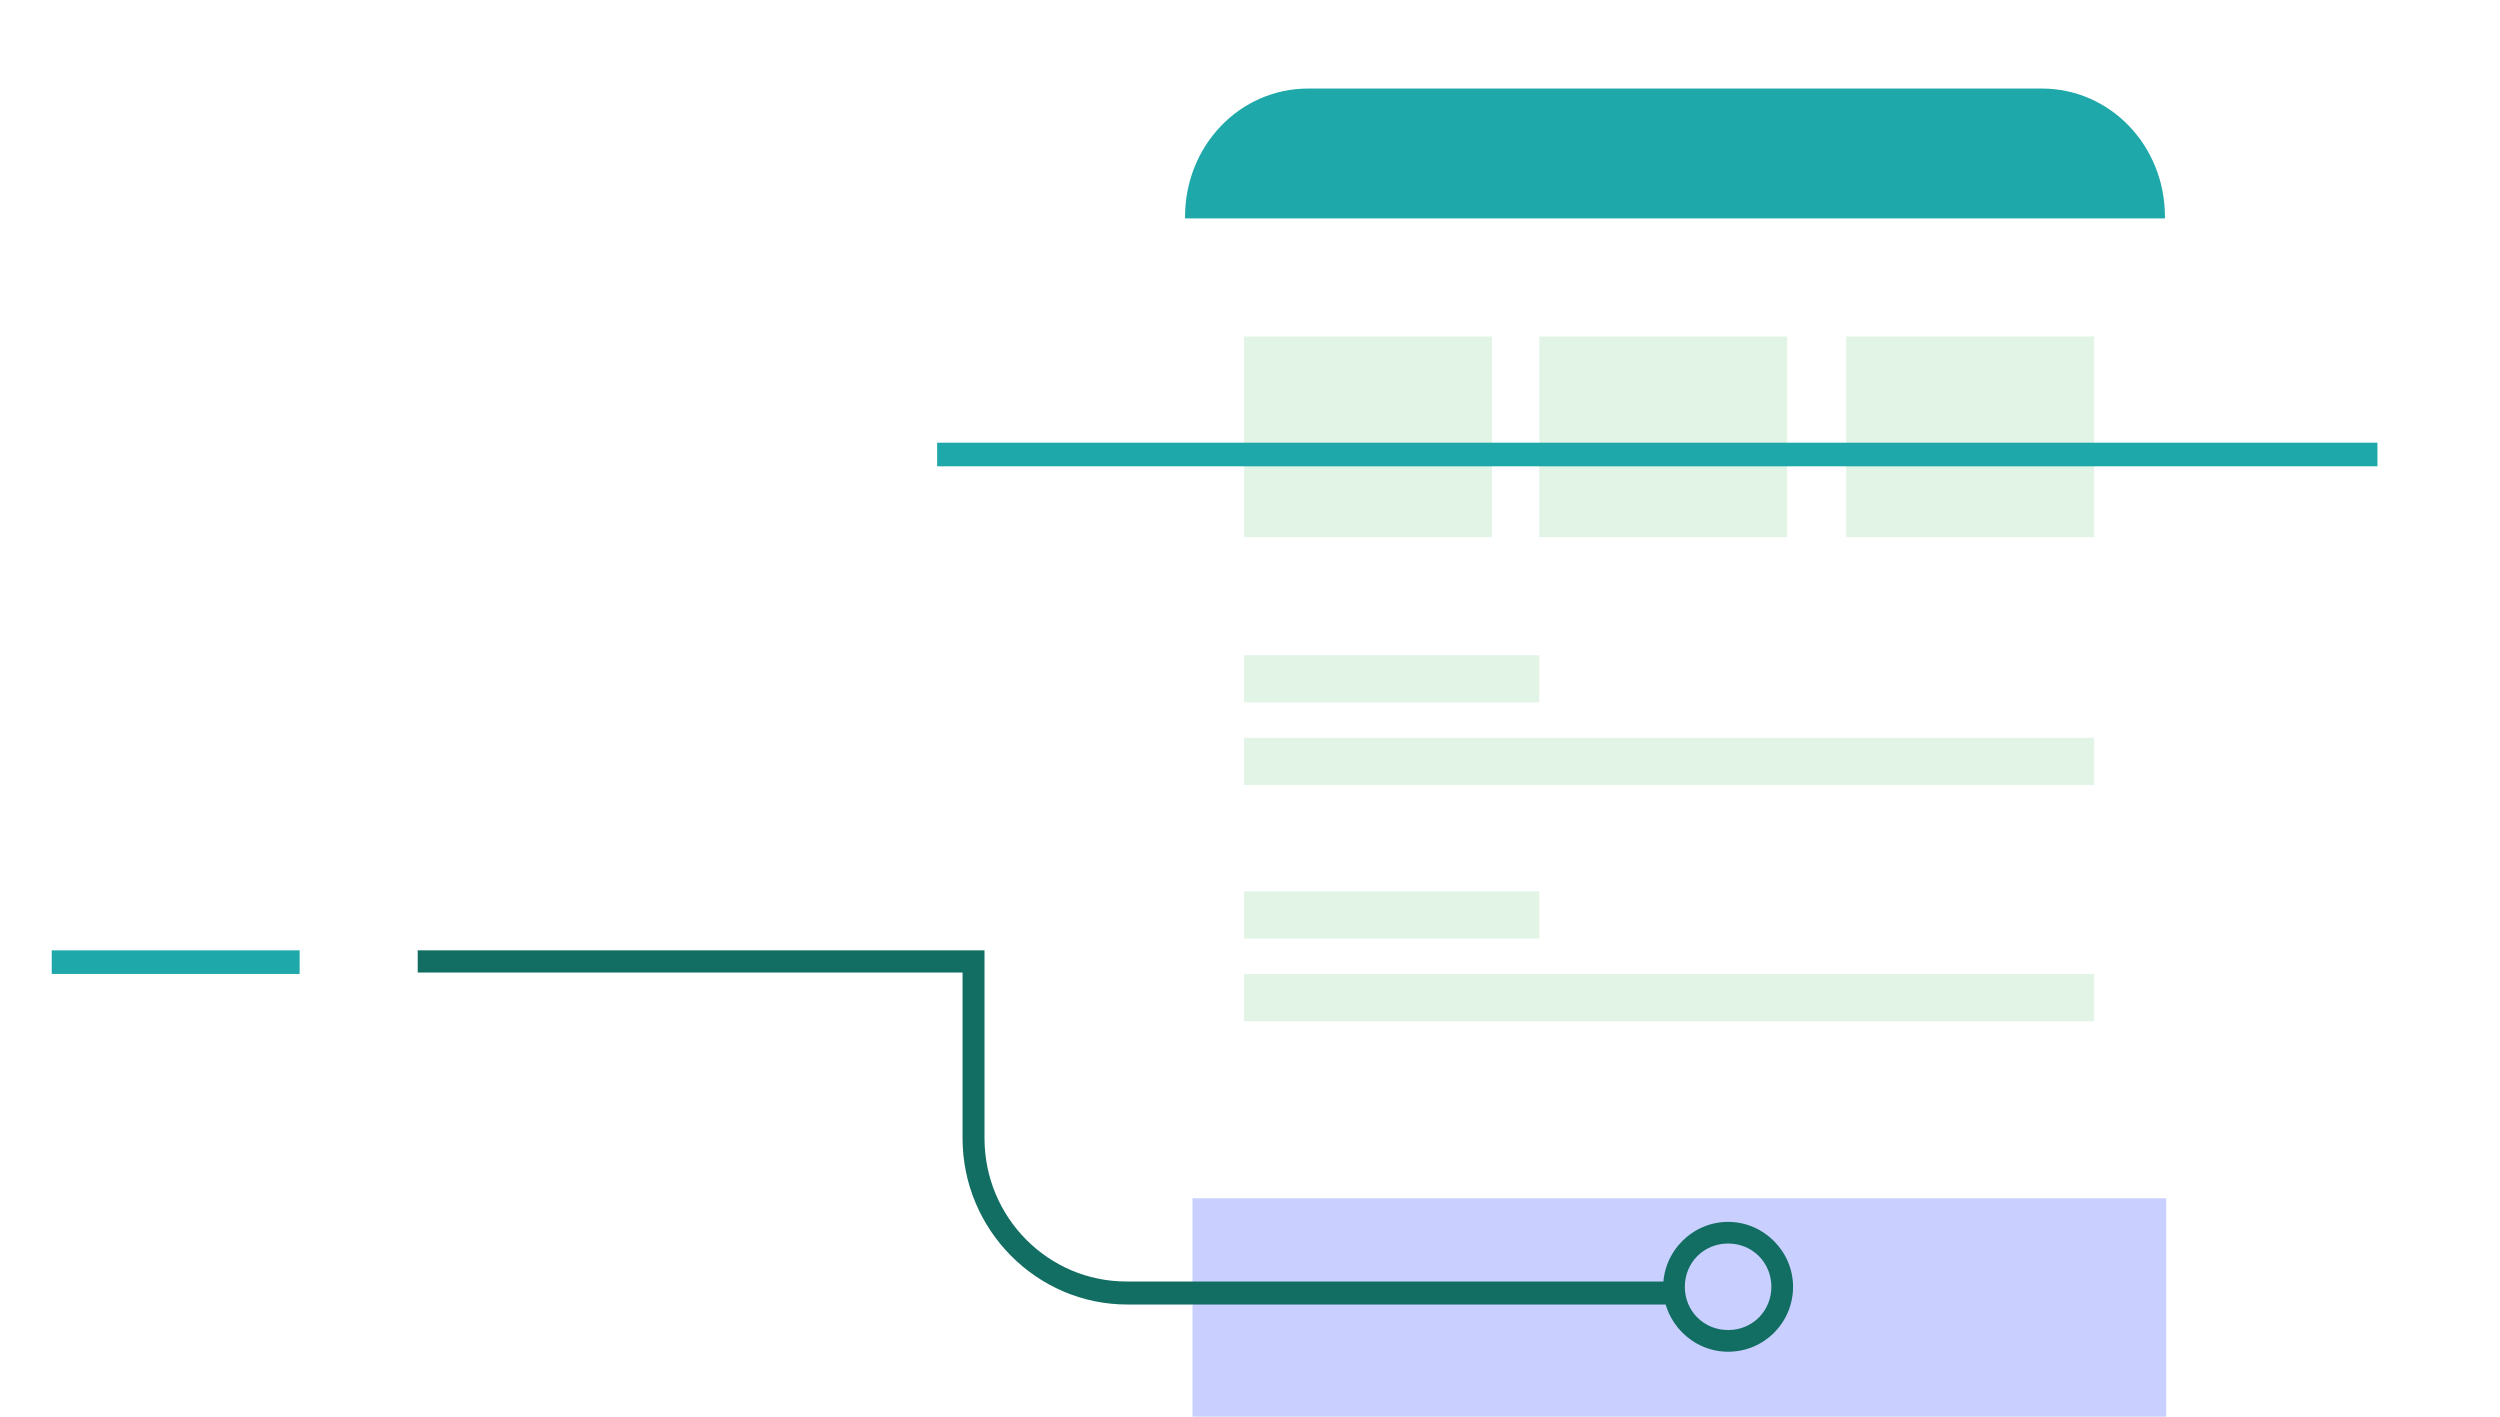
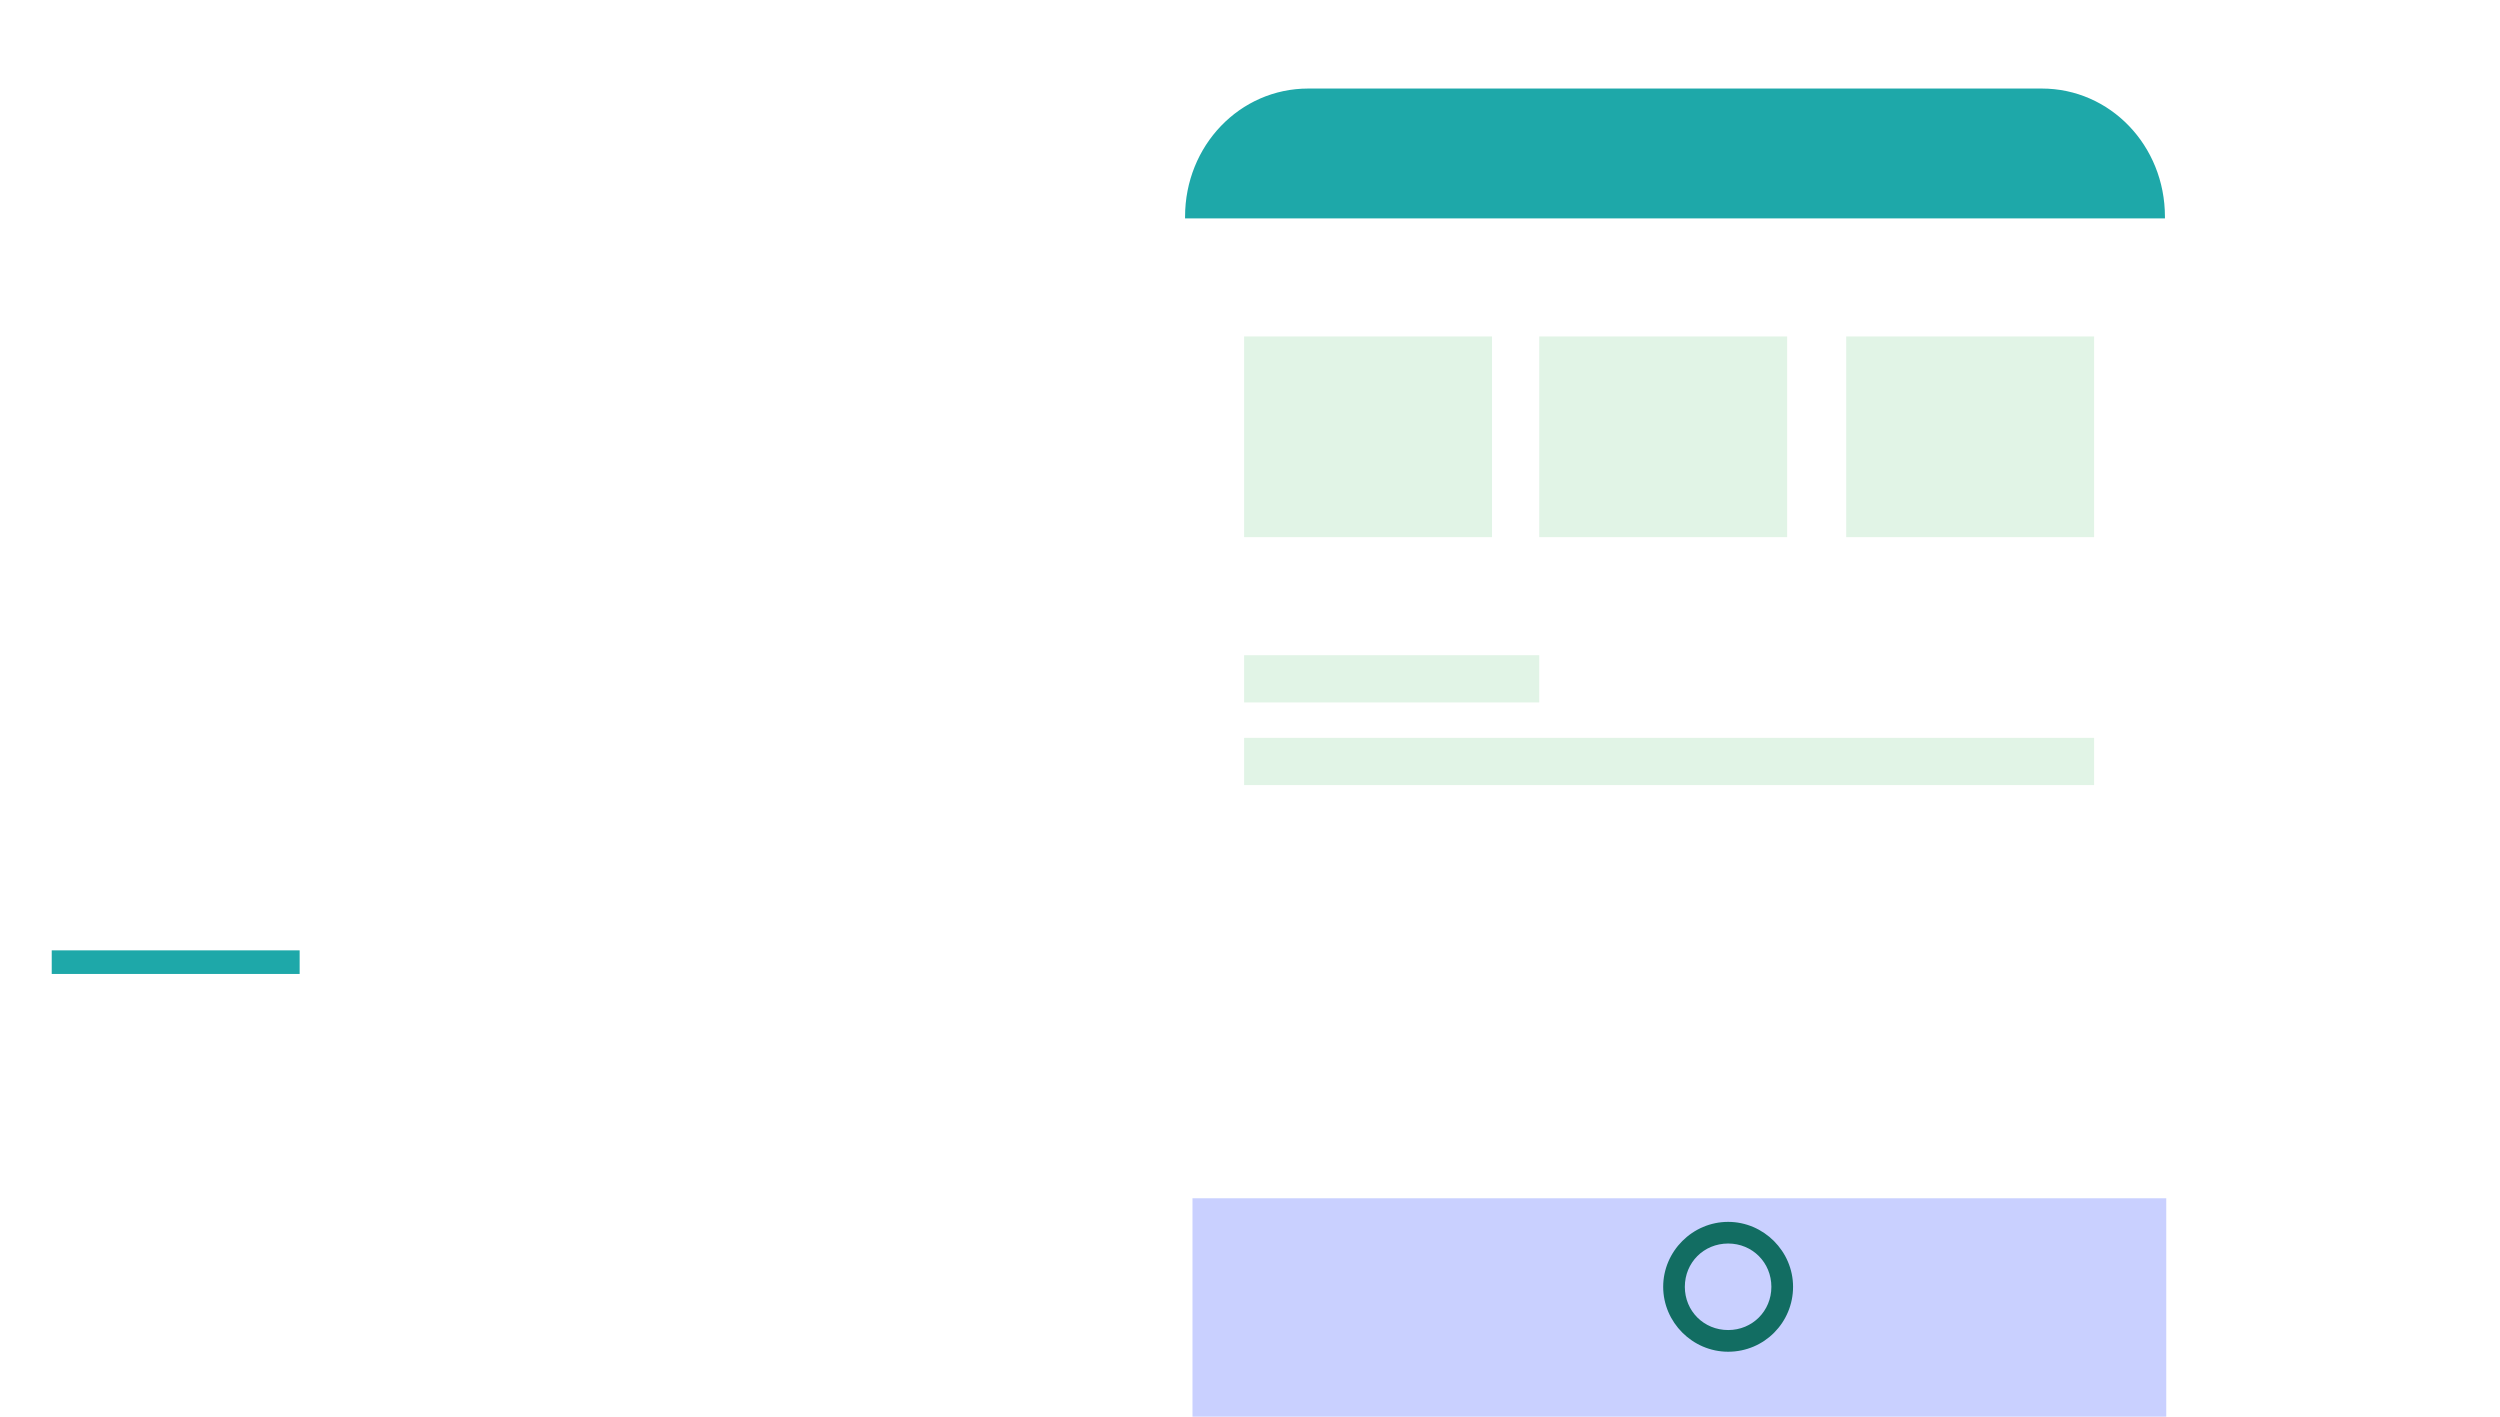
<svg xmlns="http://www.w3.org/2000/svg" width="120" height="68" viewBox="0 0 120 68" fill="none">
  <g clip-path="url(#clip0_1_1049)">
-     <path d="M98.006 55.817H62.794C59.513 55.817 56.883 53.204 56.883 49.946V10.687C56.883 7.429 59.513 4.817 62.794 4.817H98.006C101.287 4.817 103.917 7.429 103.917 10.687V49.946C103.917 53.204 101.287 55.817 98.006 55.817Z" fill="white" />
    <path d="M103.917 10.483H56.883V10.404C56.883 6.987 59.513 4.25 62.794 4.25H98.006C101.287 4.25 103.917 6.987 103.917 10.404V10.483Z" fill="#1EA8A9" />
    <path d="M73.883 31.45V33.717H59.717V31.45H73.883Z" fill="#E1F4E6" />
    <path d="M100.517 35.417V37.683H59.717V35.417H100.517Z" fill="#E1F4E6" />
-     <path d="M73.883 42.783V45.05H59.717V42.783H73.883Z" fill="#E1F4E6" />
-     <path d="M100.517 46.75V49.017H59.717V46.75H100.517Z" fill="#E1F4E6" />
    <path d="M71.617 16.15V25.783H59.717V16.15H71.617Z" fill="#E1F4E6" />
    <path d="M85.783 16.15V25.783H73.883V16.15H85.783Z" fill="#E1F4E6" />
    <path d="M100.517 16.15V25.783H88.617V16.15H100.517Z" fill="#E1F4E6" />
    <g style="mix-blend-mode:lighten">
      <path d="M103.98 57.516V105.57H57.239V57.516H103.98Z" fill="#C9D0FF" />
    </g>
    <g filter="url(#filter0_f_1_1049)">
-       <path d="M114.117 21.25V22.383H44.983V21.25H114.117Z" fill="#1EA8A9" />
-     </g>
+       </g>
    <path d="M82.952 59.689C81.784 59.689 80.872 60.601 80.872 61.768C80.872 62.93 81.784 63.842 82.952 63.842C84.113 63.842 85.026 62.93 85.026 61.768C85.026 60.601 84.113 59.689 82.952 59.689ZM82.95 64.883C81.244 64.883 79.833 63.472 79.833 61.767C79.833 60.061 81.244 58.65 82.95 58.65C84.656 58.65 86.067 60.061 86.067 61.767C86.067 63.472 84.695 64.883 82.95 64.883Z" fill="#126D62" />
-     <path d="M80.683 62.617H54.107C49.777 62.617 46.202 59.047 46.202 54.627V46.682H20.05V45.617H47.256V54.627C47.256 58.452 50.327 61.512 54.067 61.512H80.644V62.617H80.683Z" fill="#126D62" />
    <path d="M14.383 45.617V46.75H2.483V45.617H14.383Z" fill="#1EA8A9" />
  </g>
  <defs>
    <filter id="filter0_f_1_1049" x="40.483" y="16.75" width="78.133" height="10.133" filterUnits="userSpaceOnUse" color-interpolation-filters="sRGB">
      <feFlood flood-opacity="0" result="BackgroundImageFix" />
      <feBlend mode="normal" in="SourceGraphic" in2="BackgroundImageFix" result="shape" />
      <feGaussianBlur stdDeviation="2.25" result="effect1_foregroundBlur_1_1049" />
    </filter>
    <clipPath id="clip0_1_1049">
      <rect width="119" height="68" fill="white" transform="translate(0.5)" />
    </clipPath>
  </defs>
</svg>